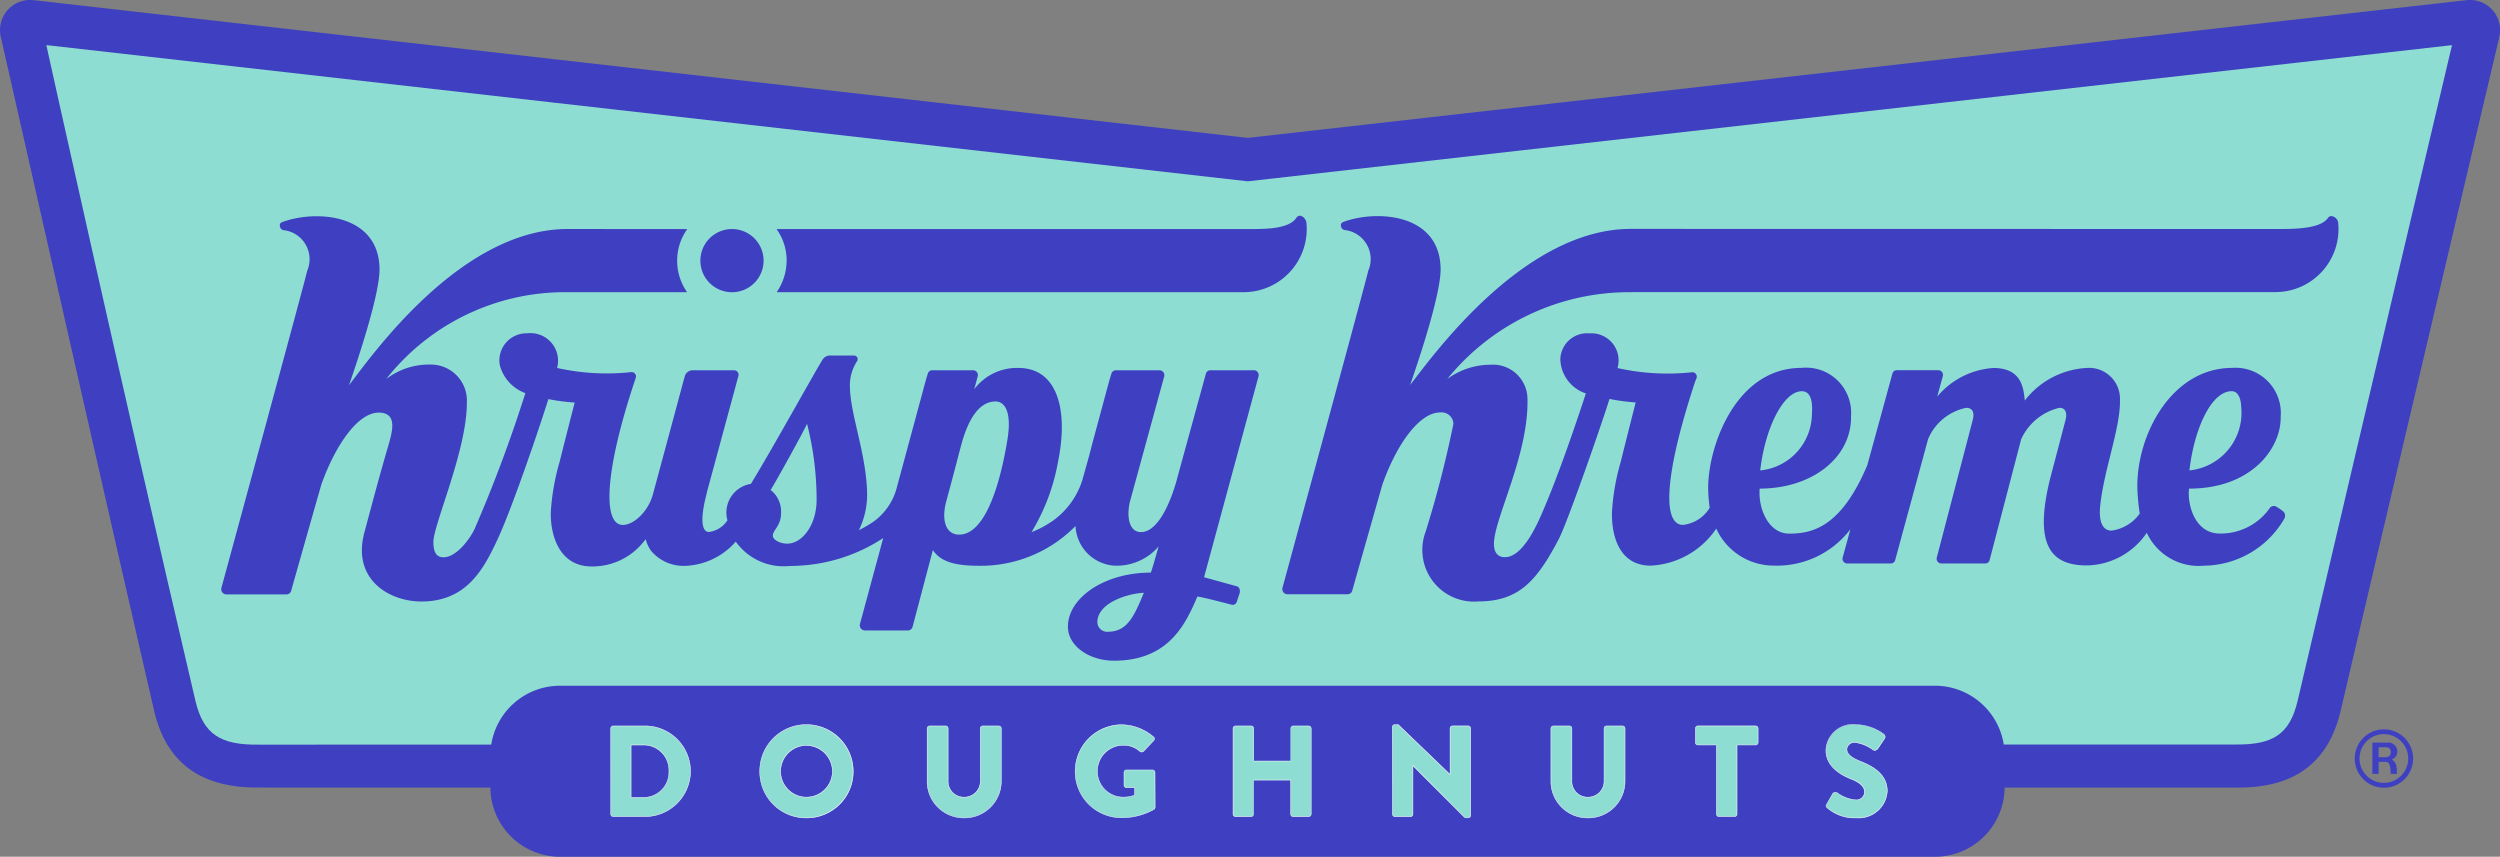
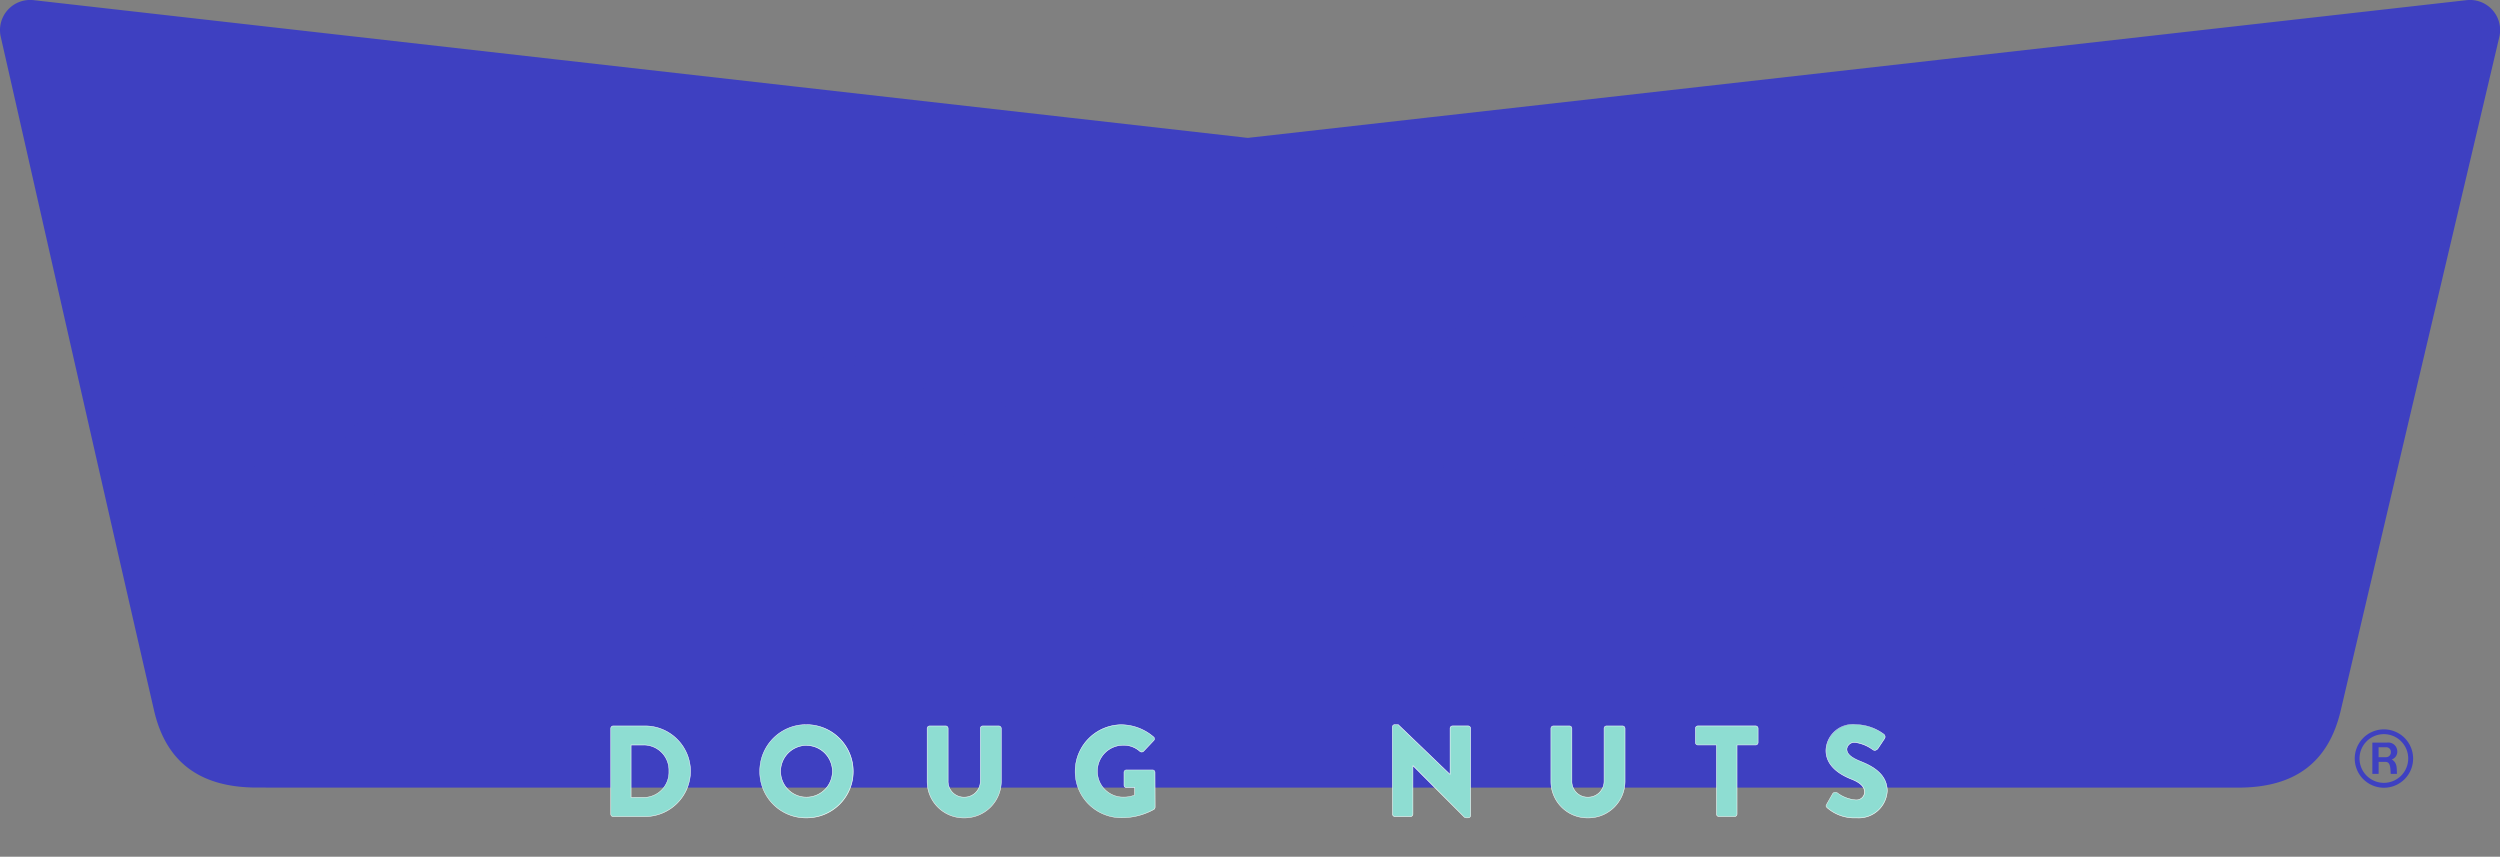
<svg xmlns="http://www.w3.org/2000/svg" width="129.167" height="44.265" viewBox="0 0 129.167 44.265">
  <rect x="0" y="0" width="129.167" height="44.265" fill="#808080" stroke="none" />
  <defs>
    <clipPath id="a">
      <path d="M0-41.826H129.167V-86.091H0Z" transform="translate(0 86.091)" fill="none" />
    </clipPath>
  </defs>
  <g clip-path="url(#a)">
    <path d="M13.284-45.4c-2.94,0-4.708-1.3-5.327-3.993C4.9-62.669,1.334-78.51.04-84.183a1.559,1.559,0,0,1,1.7-1.9l62.728,7.116,62.964-7.115a1.556,1.556,0,0,1,1.7,1.9c-1.325,5.631-5.087,21.534-8.192,34.792-.629,2.687-2.364,3.993-5.3,3.993Z" transform="translate(0 86.091)" fill="#3e40c1" />
-     <path d="M117.759-45.422c1.929.018,2.806-.512,3.218-2.271,3.905-16.679,7.973-33.864,7.973-33.864L66.73-74.521,4.657-81.559s3.793,17.186,7.7,33.866c.412,1.76,1.313,2.295,3.241,2.277Z" transform="translate(-2.263 83.889)" fill="#8eddd2" />
-     <path d="M127.513-11.883a3.6,3.6,0,0,1-3.659,3.534H52.939a3.6,3.6,0,0,1-3.659-3.534V-13.65a3.6,3.6,0,0,1,3.659-3.534h70.916a3.6,3.6,0,0,1,3.659,3.534Z" transform="translate(-23.942 52.614)" fill="#3e40c1" />
    <path d="M63.069-9.452a1.3,1.3,0,0,0,1.31-1.358,1.3,1.3,0,0,0-1.31-1.351h-.645v2.71Zm-1.693-3.566a.126.126,0,0,1,.121-.127h1.639a2.353,2.353,0,0,1,2.358,2.335,2.356,2.356,0,0,1-2.358,2.348H61.5a.126.126,0,0,1-.121-.127Z" transform="translate(-29.818 50.652)" fill="#8eddd2" />
    <g transform="translate(31.558 37.507)">
      <path d="M-1.532-2.487H-3.172a.139.139,0,0,1-.134-.14V-7.055a.139.139,0,0,1,.134-.14h1.639A2.362,2.362,0,0,1,.838-4.848,2.368,2.368,0,0,1-1.532-2.487ZM-3.172-7.17a.113.113,0,0,0-.108.115v4.429a.113.113,0,0,0,.108.114h1.639A2.343,2.343,0,0,0,.813-4.848,2.336,2.336,0,0,0-1.532-7.17ZM-1.6-3.477h-.645a.013.013,0,0,1-.013-.013V-6.2a.013.013,0,0,1,.013-.013H-1.6A1.314,1.314,0,0,1-.277-4.848,1.318,1.318,0,0,1-1.6-3.477ZM-2.232-3.5H-1.6A1.293,1.293,0,0,0-.3-4.848,1.289,1.289,0,0,0-1.6-6.186h-.632Z" transform="translate(3.292 7.183)" fill="#fff" />
    </g>
    <path d="M78.756-9.529A1.343,1.343,0,0,0,80.1-10.86,1.35,1.35,0,0,0,78.756-12.2a1.349,1.349,0,0,0-1.337,1.345,1.342,1.342,0,0,0,1.337,1.331m0-3.747a2.409,2.409,0,0,1,2.418,2.415,2.4,2.4,0,0,1-2.418,2.4,2.392,2.392,0,0,1-2.411-2.4,2.4,2.4,0,0,1,2.411-2.415" transform="translate(-37.091 50.715)" fill="#8eddd2" />
    <g transform="translate(39.254 37.44)">
      <path d="M-2.279-2.457A2.394,2.394,0,0,1-4.7-4.872,2.417,2.417,0,0,1-4-6.59,2.408,2.408,0,0,1-2.279-7.3,2.432,2.432,0,0,1,.152-4.872,2.393,2.393,0,0,1-.557-3.16,2.427,2.427,0,0,1-2.279-2.457Zm0-4.817a2.382,2.382,0,0,0-1.7.7,2.392,2.392,0,0,0-.7,1.7,2.368,2.368,0,0,0,2.4,2.389,2.4,2.4,0,0,0,1.7-.7,2.367,2.367,0,0,0,.7-1.694A2.407,2.407,0,0,0-2.279-7.274Zm0,3.747A1.348,1.348,0,0,1-3.628-4.872,1.355,1.355,0,0,1-2.279-6.229,1.358,1.358,0,0,1-.922-4.872,1.352,1.352,0,0,1-2.279-3.527Zm0-2.676A1.329,1.329,0,0,0-3.6-4.872,1.323,1.323,0,0,0-2.279-3.553,1.326,1.326,0,0,0-.948-4.872,1.333,1.333,0,0,0-2.279-6.2Z" transform="translate(4.69 7.287)" fill="#fff" />
    </g>
    <path d="M93.168-13.018a.132.132,0,0,1,.128-.127h.826a.127.127,0,0,1,.128.127v2.71a.82.82,0,0,0,.826.843.827.827,0,0,0,.84-.843v-2.71a.127.127,0,0,1,.128-.127h.826a.132.132,0,0,1,.128.127v2.763A1.9,1.9,0,0,1,95.076-8.4a1.89,1.89,0,0,1-1.908-1.86Z" transform="translate(-45.264 50.652)" fill="#8eddd2" />
    <g transform="translate(47.904 37.507)">
      <path d="M.128-.26H.954a.14.14,0,0,1,.14.14v2.71a.8.8,0,0,0,.813.83.81.81,0,0,0,.827-.83V-.12a.14.14,0,0,1,.14-.14H3.7a.144.144,0,0,1,.14.14V2.643A1.906,1.906,0,0,1,1.908,4.515,1.9,1.9,0,0,1-.013,2.643V-.12A.144.144,0,0,1,.128-.26Zm1.78,3.705a.829.829,0,0,1-.839-.856V-.12A.115.115,0,0,0,.954-.235H.128A.119.119,0,0,0,.013-.12V2.643a1.874,1.874,0,0,0,1.9,1.847A1.88,1.88,0,0,0,3.816,2.643V-.12A.119.119,0,0,0,3.7-.235H2.875A.115.115,0,0,0,2.76-.12v2.71A.835.835,0,0,1,1.908,3.445Z" transform="translate(0 0.248)" fill="#fff" />
    </g>
    <path d="M110.448-13.262a2.6,2.6,0,0,1,1.639.629.117.117,0,0,1,.013.181l-.531.562a.143.143,0,0,1-.182.007,1.238,1.238,0,0,0-.88-.321,1.343,1.343,0,0,0-1.323,1.351,1.336,1.336,0,0,0,1.33,1.331,1.591,1.591,0,0,0,.6-.107v-.388h-.423a.122.122,0,0,1-.128-.12V-10.8a.123.123,0,0,1,.128-.127h1.35a.126.126,0,0,1,.121.127l.007,1.8a.165.165,0,0,1-.054.107,3.406,3.406,0,0,1-1.666.435,2.391,2.391,0,0,1-2.412-2.4,2.4,2.4,0,0,1,2.412-2.408" transform="translate(-52.488 50.709)" fill="#8eddd2" />
    <g transform="translate(55.549 37.446)">
      <path d="M-2.279-.013A2.6,2.6,0,0,1-.631.619a.135.135,0,0,1,.054.1.13.13,0,0,1-.04.1l-.53.562a.157.157,0,0,1-.2.008,1.229,1.229,0,0,0-.872-.319,1.326,1.326,0,0,0-1.31,1.339A1.32,1.32,0,0,0-2.212,3.727a1.577,1.577,0,0,0,.585-.1V3.257h-.41a.134.134,0,0,1-.14-.133V2.462a.136.136,0,0,1,.14-.14h1.35a.139.139,0,0,1,.134.14l.007,1.8a.176.176,0,0,1-.059.117,3.449,3.449,0,0,1-1.674.437,2.421,2.421,0,0,1-1.716-.7A2.385,2.385,0,0,1-4.7,2.408,2.426,2.426,0,0,1-2.279-.013Zm1.027,1.408a.13.13,0,0,0,.086-.033L-.636.8A.105.105,0,0,0-.6.719.11.11,0,0,0-.648.639,2.576,2.576,0,0,0-2.279.013a2.4,2.4,0,0,0-2.4,2.4,2.36,2.36,0,0,0,.7,1.69,2.4,2.4,0,0,0,1.7.692A3.423,3.423,0,0,0-.62,4.358a.153.153,0,0,0,.048-.1l-.007-1.8a.113.113,0,0,0-.108-.114h-1.35a.111.111,0,0,0-.115.114v.662a.109.109,0,0,0,.115.108h.423a.013.013,0,0,1,.013.013v.388a.013.013,0,0,1-.008.012,1.6,1.6,0,0,1-.6.108A1.345,1.345,0,0,1-3.554,2.408,1.352,1.352,0,0,1-2.218,1.044a1.252,1.252,0,0,1,.889.324A.131.131,0,0,0-1.251,1.395Z" transform="translate(4.69)" fill="#fff" />
    </g>
-     <path d="M123.919-13.018a.132.132,0,0,1,.128-.127h.8a.127.127,0,0,1,.128.127v1.686h1.921v-1.686a.127.127,0,0,1,.128-.127h.8a.132.132,0,0,1,.128.127v4.429a.132.132,0,0,1-.128.127h-.8a.127.127,0,0,1-.128-.127v-1.76h-1.921v1.76a.127.127,0,0,1-.128.127h-.8a.132.132,0,0,1-.128-.127Z" transform="translate(-60.204 50.652)" fill="#8eddd2" />
    <g transform="translate(63.715 37.507)">
-       <path d="M.128-.26h.8a.14.14,0,0,1,.14.14V1.553h1.9V-.12A.14.14,0,0,1,3.1-.26h.8a.144.144,0,0,1,.14.14V4.309a.144.144,0,0,1-.14.14H3.1a.14.14,0,0,1-.14-.14V2.562h-1.9V4.309a.14.14,0,0,1-.14.14h-.8a.144.144,0,0,1-.14-.14V-.12A.144.144,0,0,1,.128-.26ZM2.976,1.578H1.055a.013.013,0,0,1-.013-.013V-.12A.115.115,0,0,0,.927-.235h-.8A.119.119,0,0,0,.013-.12V4.309a.119.119,0,0,0,.115.114h.8a.115.115,0,0,0,.115-.114V2.549a.013.013,0,0,1,.013-.013H2.976a.013.013,0,0,1,.013.013V4.309a.115.115,0,0,0,.115.114h.8a.119.119,0,0,0,.115-.114V-.12A.119.119,0,0,0,3.9-.235H3.1a.115.115,0,0,0-.115.115V1.566A.013.013,0,0,1,2.976,1.578Z" transform="translate(0 0.248)" fill="#fff" />
-     </g>
+       </g>
    <path d="M139.913-13.155a.126.126,0,0,1,.128-.12h.168l2.68,2.569h.007v-2.375a.127.127,0,0,1,.128-.127h.806a.132.132,0,0,1,.128.127v4.5a.126.126,0,0,1-.128.12h-.108a.2.2,0,0,1-.087-.033l-2.653-2.656h-.007v2.5a.127.127,0,0,1-.128.127h-.8a.132.132,0,0,1-.128-.127Z" transform="translate(-67.974 50.715)" fill="#8eddd2" />
    <g transform="translate(71.939 37.44)">
      <path d="M.128-.247H.3a.013.013,0,0,1,.009,0L2.97,2.311V-.04a.14.14,0,0,1,.14-.14h.806a.144.144,0,0,1,.14.14v4.5a.139.139,0,0,1-.14.133H3.809a.206.206,0,0,1-.1-.037L1.074,1.917V4.389a.14.14,0,0,1-.14.14h-.8a.144.144,0,0,1-.14-.14l-.007-4.5A.139.139,0,0,1,.128-.247ZM.29-.221H.128a.113.113,0,0,0-.115.108l.007,4.5A.119.119,0,0,0,.134,4.5h.8a.115.115,0,0,0,.115-.114v-2.5a.013.013,0,0,1,.013-.013h.007a.013.013,0,0,1,.009,0L3.73,4.54a.193.193,0,0,0,.078.03h.107a.113.113,0,0,0,.115-.108V-.04a.119.119,0,0,0-.115-.115H3.11A.115.115,0,0,0,3-.04V2.335a.013.013,0,0,1-.013.013H2.976a.013.013,0,0,1-.009,0Z" transform="translate(0 0.234)" fill="#fff" />
    </g>
    <path d="M155.847-13.018a.132.132,0,0,1,.128-.127h.826a.127.127,0,0,1,.128.127v2.71a.82.82,0,0,0,.826.843.827.827,0,0,0,.84-.843v-2.71a.127.127,0,0,1,.128-.127h.826a.132.132,0,0,1,.128.127v2.763a1.9,1.9,0,0,1-1.921,1.86,1.89,1.89,0,0,1-1.908-1.86Z" transform="translate(-75.715 50.652)" fill="#8eddd2" />
    <g transform="translate(80.131 37.507)">
      <path d="M.128-.26H.954a.14.14,0,0,1,.14.14v2.71a.8.8,0,0,0,.813.83.81.81,0,0,0,.827-.83V-.12a.14.14,0,0,1,.14-.14H3.7a.144.144,0,0,1,.14.14V2.643A1.906,1.906,0,0,1,1.908,4.515,1.9,1.9,0,0,1-.013,2.643V-.12A.144.144,0,0,1,.128-.26Zm1.78,3.705a.829.829,0,0,1-.839-.856V-.12A.115.115,0,0,0,.954-.235H.128A.119.119,0,0,0,.013-.12V2.643a1.874,1.874,0,0,0,1.9,1.847A1.881,1.881,0,0,0,3.816,2.643V-.12A.119.119,0,0,0,3.7-.235H2.875A.115.115,0,0,0,2.76-.12v2.71A.835.835,0,0,1,1.908,3.445Z" transform="translate(0 0.248)" fill="#fff" />
    </g>
    <path d="M171.454-12.162h-.961a.127.127,0,0,1-.128-.127v-.729a.127.127,0,0,1,.128-.127h2.983a.127.127,0,0,1,.128.127v.729a.127.127,0,0,1-.128.127h-.961v3.573a.132.132,0,0,1-.128.127h-.806a.132.132,0,0,1-.128-.127Z" transform="translate(-82.769 50.652)" fill="#8eddd2" />
    <g transform="translate(87.596 37.507)">
      <path d="M-1.989-1.926H.994a.14.14,0,0,1,.14.14v.729a.14.14,0,0,1-.14.14H.046v3.56a.144.144,0,0,1-.14.14H-.9a.144.144,0,0,1-.14-.14V-.917h-.948a.14.14,0,0,1-.14-.14v-.729A.14.14,0,0,1-1.989-1.926ZM.994-.942a.115.115,0,0,0,.115-.115v-.729A.115.115,0,0,0,.994-1.9H-1.989a.115.115,0,0,0-.115.115v.729a.115.115,0,0,0,.115.115h.961a.013.013,0,0,1,.013.013V2.643A.119.119,0,0,0-.9,2.757h.806A.119.119,0,0,0,.02,2.643V-.929A.013.013,0,0,1,.033-.942Z" transform="translate(2.117 1.913)" fill="#fff" />
    </g>
    <path d="M183.523-9.161l.316-.555a.174.174,0,0,1,.228-.04,2.011,2.011,0,0,0,.954.368.42.42,0,0,0,.464-.4c0-.281-.235-.5-.692-.676-.577-.227-1.3-.676-1.3-1.479a1.392,1.392,0,0,1,1.552-1.331,2.5,2.5,0,0,1,1.438.5.169.169,0,0,1,.04.214l-.343.515c-.047.074-.168.134-.228.087a2.106,2.106,0,0,0-.961-.4.389.389,0,0,0-.423.341c0,.248.2.435.732.649s1.357.616,1.357,1.525a1.473,1.473,0,0,1-1.585,1.385,2.139,2.139,0,0,1-1.511-.515c-.067-.067-.087-.094-.034-.187" transform="translate(-89.145 50.715)" fill="#8eddd2" />
    <g transform="translate(94.344 37.44)">
      <path d="M1.513-3.173a2.149,2.149,0,0,1-1.52-.519c-.067-.067-.094-.1-.036-.2l.316-.555a.162.162,0,0,1,.143-.072.188.188,0,0,1,.1.028l.024.015a1.733,1.733,0,0,0,.923.35.409.409,0,0,0,.451-.389c0-.268-.217-.479-.684-.664-.6-.236-1.311-.685-1.311-1.49A1.4,1.4,0,0,1,1.486-8.015a2.523,2.523,0,0,1,1.445.5.18.18,0,0,1,.044.231l-.343.516a.247.247,0,0,1-.186.109.1.1,0,0,1-.061-.019L2.34-6.7a1.938,1.938,0,0,0-.907-.37.377.377,0,0,0-.41.329c0,.245.21.43.724.637.586.232,1.365.644,1.365,1.537A1.488,1.488,0,0,1,1.513-3.173ZM.416-4.5a.138.138,0,0,0-.121.06l-.316.555c-.049.086-.034.107.032.172a2.123,2.123,0,0,0,1.5.511A1.463,1.463,0,0,0,3.086-4.57c0-.878-.77-1.284-1.349-1.513C1.211-6.3,1-6.487,1-6.745A.4.4,0,0,1,1.433-7.1a1.96,1.96,0,0,1,.921.374L2.4-6.7c.055.042.166-.011.212-.083l.343-.515a.155.155,0,0,0-.036-.2,2.5,2.5,0,0,0-1.431-.5A1.373,1.373,0,0,0-.053-6.671c0,.791.7,1.234,1.3,1.467.478.189.7.407.7.688a.434.434,0,0,1-.476.414,1.757,1.757,0,0,1-.937-.355L.507-4.472A.166.166,0,0,0,.416-4.5Z" transform="translate(0.065 8.002)" fill="#fff" />
    </g>
    <path d="M155.71-55.321c.529,0,.544.729.511,1.191a2.961,2.961,0,0,1-2.671,2.9c.233-2.076,1.154-4.094,2.16-4.094m22.2,0c.381,0,.485.49.491.823a2.989,2.989,0,0,1-2.675,3.269c.233-2.076,1.105-4.092,2.184-4.092m-31.005-5.12h33.289a3.26,3.26,0,0,0,3.232-3.374s-.007-.148-.015-.222c-.031-.251-.38-.45-.52-.244-.395.58-1.748.58-2.615.58l-33.414-.006c-5.576,0-10.306,6.667-11.4,8.065.534-1.539,1.6-4.774,1.575-6.025-.054-2.881-3.38-3.029-5.046-2.39-.183.071-.114.37.079.408a1.51,1.51,0,0,1,1.23,2.1c-.034.24-4.432,16.381-4.432,16.381a.266.266,0,0,0,.251.338h3.113a.249.249,0,0,0,.239-.184c.306-1.089,1.553-5.477,1.568-5.517.8-2.226,1.974-3.69,2.959-3.69a.612.612,0,0,1,.7.587,56.244,56.244,0,0,1-1.438,5.582,2.669,2.669,0,0,0,2.73,3.592c2.106,0,3.03-1.089,4.144-3.205.466-.885,2.291-6.153,2.628-7.257a10.669,10.669,0,0,0,1.353.182c-.013.049-.567,2.232-.768,3.052a11.806,11.806,0,0,0-.458,2.628c-.022,1.313.43,2.751,2,2.751a4.332,4.332,0,0,0,3.39-1.913,3.262,3.262,0,0,0,2.981,1.912,4.771,4.771,0,0,0,3.95-1.879l-.4,1.46a.244.244,0,0,0,.231.309H160.3a.23.23,0,0,0,.222-.172l1.7-6.249a2.72,2.72,0,0,1,1.969-1.62c.281,0,.445.175.346.6l-1.864,7.134a.244.244,0,0,0,.231.307h2.275a.23.23,0,0,0,.222-.172l1.632-6.249a2.906,2.906,0,0,1,1.974-1.622c.268,0,.42.192.325.6-.019.079-.573,2.187-.736,2.8-.969,3.661-.064,4.744,1.826,4.744a3.82,3.82,0,0,0,3.1-1.687,2.953,2.953,0,0,0,2.957,1.7,4.851,4.851,0,0,0,4.139-2.41.311.311,0,0,0-.04-.39,3.5,3.5,0,0,0-.342-.238.272.272,0,0,0-.337.028,3.093,3.093,0,0,1-2.606,1.349c-1.152,0-1.583-1.192-1.6-2.008a1.974,1.974,0,0,1,.015-.312c3.266,0,4.761-2.124,4.732-3.7a2.339,2.339,0,0,0-2.493-2.539c-3.162,0-4.962,3.49-4.912,6.213A11.414,11.414,0,0,0,173.158-49a2.149,2.149,0,0,1-1.452.879c-.531,0-.661-.586-.592-1.262.19-1.881,1.049-4.035,1.023-5.47a1.6,1.6,0,0,0-1.745-1.67,4.323,4.323,0,0,0-3.173,1.682c-.065-.619-.141-1.682-1.623-1.682a4.129,4.129,0,0,0-2.9,1.477l.288-1.054a.244.244,0,0,0-.231-.309h-2.15a.23.23,0,0,0-.222.171s-1.26,4.607-1.3,4.74c-1.375,3.257-2.894,3.532-4.036,3.532-1.056,0-1.609-1.269-1.523-2.325,2.716,0,4.759-1.611,4.72-3.745a2.33,2.33,0,0,0-2.56-2.493c-3.457,0-4.859,4.183-4.82,6.279a7.75,7.75,0,0,0,.078.95,1.855,1.855,0,0,1-1.381.884c-1.035,0-1.017-2.418.625-7.395l.072-.181a.227.227,0,0,0-.21-.312,11.9,11.9,0,0,1-3.87-.216,1.4,1.4,0,0,0-1.444-1.791,1.382,1.382,0,0,0-1.51,1.337,1.922,1.922,0,0,0,1.32,1.766c-.77,2.339-1.578,4.63-2.343,6.359-.727,1.644-1.359,2.1-1.836,2.1-.423,0-.564-.3-.571-.662-.024-1.275,1.787-4.579,1.733-7.482a1.785,1.785,0,0,0-1.9-1.8,3.785,3.785,0,0,0-2.246.741,12.1,12.1,0,0,1,9.522-4.487" transform="translate(-62.605 75.536)" fill="#3e40c1" />
    <path d="M78.038-60.461l24.151,0a3.262,3.262,0,0,0,3.232-3.376s-.007-.148-.016-.222c-.03-.251-.354-.5-.52-.244-.35.538-1.424.58-2.291.58H78.028a2.751,2.751,0,0,1,.522,1.631,2.883,2.883,0,0,1-.512,1.628" transform="translate(-37.908 75.557)" fill="#3e40c1" />
    <path d="M72.01-59.812a1.633,1.633,0,0,0,1.633-1.633,1.633,1.633,0,0,0-1.633-1.632,1.633,1.633,0,0,0-1.633,1.632,1.633,1.633,0,0,0,1.633,1.633" transform="translate(-34.191 74.911)" fill="#3e40c1" />
    <path d="M68.05-42.895a.506.506,0,0,1-.549-.479c-.018-.957,1.439-1.485,2.4-1.535-.506,1.237-.871,2.013-1.85,2.013m-5.2-9.91c-.435,2.639-1.242,4.893-2.494,4.893-.67,0-.938-.717-.659-1.738.372-1.364.687-2.6.779-2.936.3-1.089.825-2.207,1.763-2.207.476,0,.851.537.611,1.988M51.475-47.447c-.388,0-.739-.208-.743-.406-.006-.305.441-.5.427-1.229a1.409,1.409,0,0,0-.541-1.139c.249-.379,1.731-3.069,1.883-3.416a15.836,15.836,0,0,1,.493,3.854c.025,1.35-.736,2.336-1.519,2.336m24.11-8.959H73.337a.239.239,0,0,0-.23.178l-1.548,5.643c-.5,1.675-1.157,2.541-1.8,2.541s-.744-.834-.585-1.539l1.779-6.5a.254.254,0,0,0-.24-.321H68.455a.239.239,0,0,0-.229.172l-.115.381-.891,3.3c-.16.649-.339,1.254-.494,1.813h0a4.1,4.1,0,0,1-1.479,2.075,5.329,5.329,0,0,1-1.15.623,10.6,10.6,0,0,0,1.378-3.674c.543-2.7-.065-4.812-2.057-4.812a2.756,2.756,0,0,0-2.279,1.1l.18-.668a.246.246,0,0,0-.233-.311H58.964a.231.231,0,0,0-.221.166l-.086.273-1.544,5.713a3.132,3.132,0,0,1-1.205,1.687,5.912,5.912,0,0,1-.73.421,4.173,4.173,0,0,0,.427-1.887c-.038-2.046-.862-4.063-.889-5.487a2.28,2.28,0,0,1,.358-1.339.191.191,0,0,0-.131-.31H53.7a.459.459,0,0,0-.4.216c-.564.926-2.523,4.485-3.7,6.416a1.5,1.5,0,0,0-1.213,1.88,1.334,1.334,0,0,1-.959.606c-.357,0-.469-.624-.125-1.939a1.037,1.037,0,0,0,.023-.114l1.629-6.011a.231.231,0,0,0-.218-.291h-2.1a.432.432,0,0,0-.441.27l-.08.283s-1.348,5.016-1.586,5.879-.979,1.559-1.546,1.559c-1.023,0-.982-2.624.6-7.4L43.646-56a.227.227,0,0,0-.21-.312,11.77,11.77,0,0,1-3.85-.213,1.425,1.425,0,0,0-1.539-1.79,1.4,1.4,0,0,0-1.423,1.633,2.1,2.1,0,0,0,1.323,1.457,73.1,73.1,0,0,1-2.621,7.013c-.235.5-.926,1.469-1.614,1.469-.45,0-.511-.416-.517-.776-.016-.883,1.748-4.776,1.729-7.237A1.858,1.858,0,0,0,33.057-56.7a3.638,3.638,0,0,0-2.3.747,11.766,11.766,0,0,1,9.414-4.486h6.132a2.825,2.825,0,0,1-.513-1.628,2.781,2.781,0,0,1,.522-1.632l-6.182-.005c-5.576,0-10.2,6.667-11.293,8.066.534-1.54,1.6-4.774,1.575-6.025-.054-2.881-3.38-3.029-5.046-2.39-.183.071-.114.37.079.408a1.51,1.51,0,0,1,1.23,2.1c-.034.24-4.432,16.381-4.432,16.381a.266.266,0,0,0,.251.338h3.113a.249.249,0,0,0,.239-.184c.306-1.089,1.553-5.477,1.568-5.517.722-2,1.869-3.69,2.959-3.69.961,0,.72.931.5,1.681-.444,1.513-.828,2.958-1.244,4.516-.649,2.419,1.282,3.562,2.946,3.562,2.359,0,3.231-1.711,3.93-3.2.784-1.674,2.293-6.153,2.63-7.257a10.833,10.833,0,0,0,1.36.178c-.013.049-.576,2.236-.777,3.056a11.805,11.805,0,0,0-.458,2.628c-.019,1.139.417,2.784,2.113,2.784a3.378,3.378,0,0,0,2.628-1.207c.056-.065.11-.132.164-.2a1.717,1.717,0,0,0,.312.642,2.206,2.206,0,0,0,1.8.731,3.644,3.644,0,0,0,2.54-1.249,3.042,3.042,0,0,0,2.8,1.258c.13,0,.254,0,.376-.011a8.736,8.736,0,0,0,4.442-1.431l-.19.705L55.235-43.3a.267.267,0,0,0,.252.338h2.223a.252.252,0,0,0,.243-.188L59-47.114c.359.528.987.806,2.319.809h.009a6.856,6.856,0,0,0,5.043-2.054,2.152,2.152,0,0,0,1.983,2.047,2.849,2.849,0,0,0,2.31-.99s-.3,1.075-.4,1.351c-2.466,0-4.313,1.353-4.285,2.822C66-42.121,67.125-41.4,68.351-41.4c2.831,0,3.7-1.877,4.319-3.317.406.065,1.471.349,1.766.424a.221.221,0,0,0,.27-.16l.148-.446c.034-.125-.011-.306-.134-.341l-1.707-.472,2.813-10.377a.254.254,0,0,0-.24-.321" transform="translate(-10.803 75.536)" fill="#3e40c1" />
    <path d="M239.106-10.72h-.395v-.513h.415a.235.235,0,0,1,.218.253.247.247,0,0,1-.237.26m.571-.293a.464.464,0,0,0-.521-.461h-.768v1.617h.324v-.62h.343c.237,0,.266.2.281.62h.324c-.019-.295.025-.569-.269-.746a.425.425,0,0,0,.286-.409" transform="translate(-115.817 49.841)" fill="#3e40c1" />
    <path d="M238.125-12.553a1.258,1.258,0,0,0-1.258,1.258,1.258,1.258,0,0,0,1.258,1.258,1.258,1.258,0,0,0,1.258-1.258,1.258,1.258,0,0,0-1.258-1.258m1.511,1.261a1.508,1.508,0,0,1-1.508,1.508,1.508,1.508,0,0,1-1.508-1.508,1.508,1.508,0,0,1,1.508-1.508,1.508,1.508,0,0,1,1.508,1.508" transform="translate(-114.958 50.484)" fill="#3e40c1" />
  </g>
</svg>